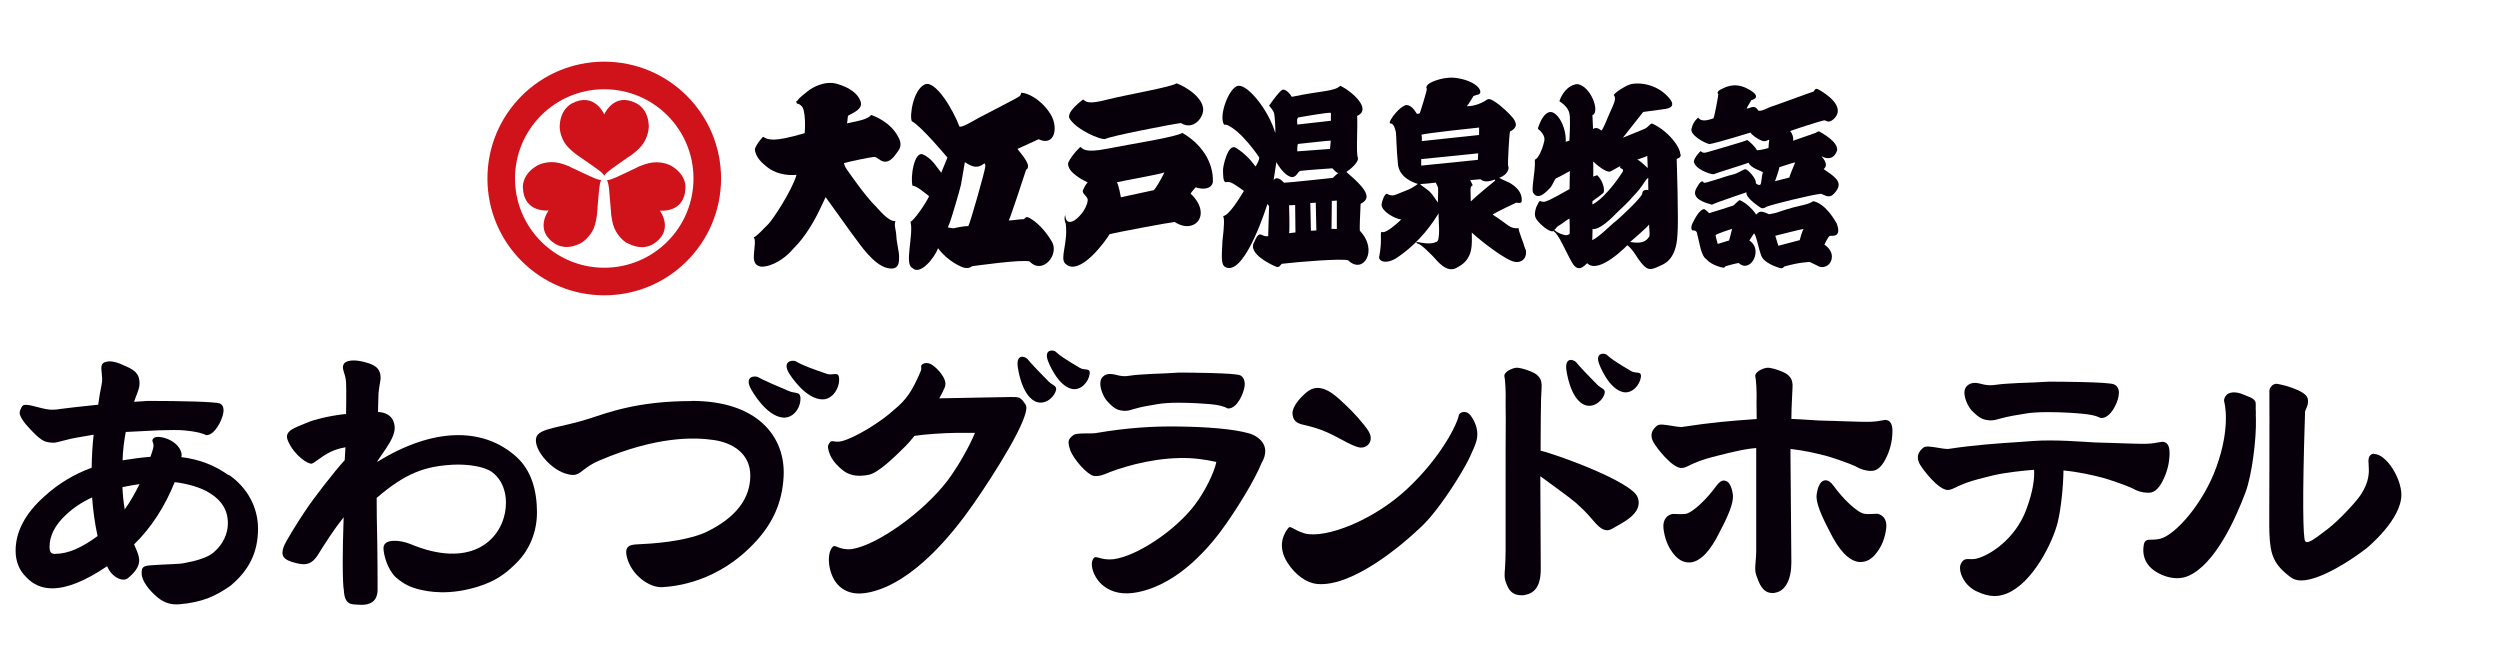
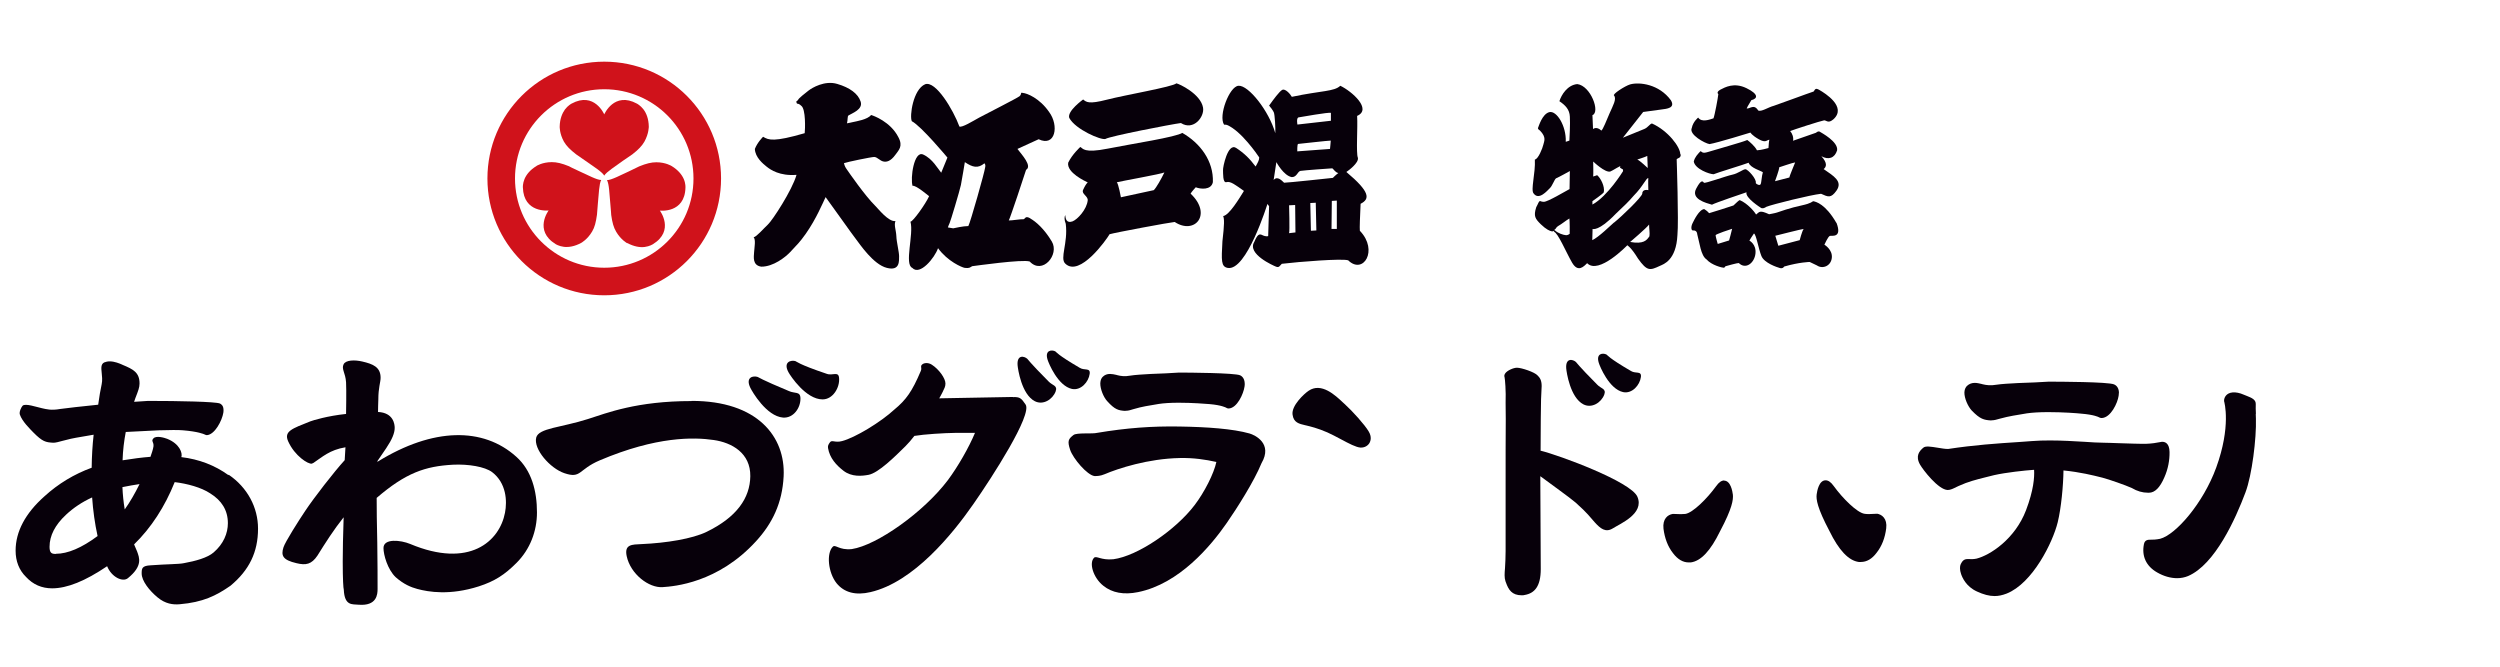
<svg xmlns="http://www.w3.org/2000/svg" id="_レイヤー_2" data-name="レイヤー 2" viewBox="0 0 165 44">
  <defs>
    <style>
      .cls-1 {
        fill: none;
      }

      .cls-1, .cls-2, .cls-3 {
        stroke-width: 0px;
      }

      .cls-2 {
        fill: #d0121b;
      }

      .cls-3 {
        fill: #07000a;
      }
    </style>
  </defs>
  <g id="_枠線" data-name="枠線">
    <rect class="cls-1" width="165" height="44" />
  </g>
  <g id="Memo">
    <g>
      <g>
        <path class="cls-3" d="M148.89,27.32c-.01-.23-.02-.49-.01-.63.02-.31-.26-.43-.59-.56-.06-.03-.13-.05-.2-.08-.27-.12-.53-.17-.74-.15-.43.04-.55.35-.56.51,0,.02,0,.05,0,.07.02.07.47,1.66-.52,4.38-.86,2.36-2.67,4.43-3.7,4.7-.29.06-.48.06-.62.06-.17,0-.39,0-.45.29-.16.8.15,1.46.87,1.87.43.25.89.38,1.32.38.26,0,.5-.05.72-.14,1.78-.76,3.14-3.78,3.79-5.52.43-1.13.73-3.58.69-4.86,0-.09,0-.21-.01-.33Z" />
-         <path class="cls-3" d="M156.67,29.95s-.04,0-.06,0c-.33.1-.3.43-.28.71.03.44.08,1.1-.53,2.01-.35.52-1.48,1.72-2.17,2.24l-.25.19c-.46.35-.89.68-1.12.68-.05,0-.09-.02-.13-.09-.12-.26-.19-2.59,0-8.35v-.13c0-.08.04-.15.08-.24.07-.16.16-.35.1-.66-.13-.59-1.9-.98-2.07-.98h0c-.14,0-.27.08-.36.2-.08.11-.12.25-.1.37.01.15,0,2.69,0,4.93,0,2.15-.02,4.18,0,4.36.06,1.45.28,2.07,1.42,2.92.18.13.41.2.68.2,1.27,0,3.39-1.4,4.33-2.14.02-.02,2.29-1.87,2.28-3.52,0-1.05-.95-2.65-1.79-2.69Z" />
        <path class="cls-3" d="M141.83,32.52c.39,0,.73-.34,1.02-1.02.24-.54.35-1.12.34-1.67-.01-.58-.3-.67-.47-.67h0s-.03,0-.04,0c-.35.07-.69.12-1.02.13-.41.01-1.17-.02-1.83-.04-.38-.01-.74-.03-.99-.03-.36,0-.79-.03-1.25-.06-.69-.04-1.47-.09-2.29-.09-.42,0-.81.01-1.18.04l-.82.06c-1.54.1-3,.2-4.71.46,0,0-.03,0-.07,0-.15,0-.39-.04-.63-.08-.44-.07-.79-.13-.94-.01-.27.22-.55.55-.23,1.12.19.34,1.21,1.67,1.83,1.68.18,0,.36-.09.58-.2l.15-.07c.61-.28,1.17-.42,1.77-.57.18-.05.37-.09.56-.14.8-.18,2.03-.31,2.61-.35,0,0,.02,0,.03,0,.03.49-.03,1.34-.53,2.66-.73,1.92-2.39,2.98-3.27,3.2-.19.04-.37.04-.49.03-.04,0-.08,0-.11,0-.23,0-.34.13-.44.33-.07.14-.07.39.02.65.08.24.33.83,1.05,1.16.43.2.81.3,1.16.3.26,0,.5-.05.79-.16,1.73-.68,3.06-3.4,3.38-4.71.23-.94.37-2.44.38-3.42,1.11.11,1.98.33,2.46.45l.12.03c.39.1,1.54.5,1.93.68.35.21.71.31,1.06.31h.05Z" />
        <path class="cls-3" d="M131.42,27.74s.04,0,.05,0c.15,0,.32-.05.53-.11l.44-.11s0,0,0,0c.13-.03.52-.11,1.34-.24.35-.05.82-.08,1.41-.08.97,0,1.9.07,2.16.1.88.07,1.16.23,1.16.23.05.03.12.06.21.06h0c.59-.03,1.04-.98,1.11-1.47.01-.09.02-.17.02-.23-.02-.36-.23-.48-.32-.52-.39-.17-3.66-.18-4.33-.18l-.92.05c-.08,0-1.96.06-2.5.15-.41.07-.68.03-.93-.03l-.07-.02c-.14-.03-.29-.07-.44-.07-.2,0-.37.06-.52.2-.07.07-.16.2-.17.42-.01.4.24.94.48,1.2.56.58.81.63,1.29.66ZM131.47,27.54h0s0,0,0,0h0Z" />
-         <path class="cls-3" d="M96.89,27.25c-.43-.19-.6.12-.6.12-.1.61-1.18,2.81-3.41,4.89-2.23,2.09-5.38,3.3-6.76,2.95-.84-.26-.94-.57-1.11-.34-.21.28-.78,1.11-.03,2.28.52.8,1.24,1.32,1.94,1.39,2.26.23,5.56-2.46,7.1-3.99.86-.87,2.04-2.63,2.73-3.88.17-.3.42-.84.52-1.09.11-.29.34-.73.18-1.35-.07-.31-.36-.88-.58-.98Z" />
        <path class="cls-3" d="M86.17,28.07c.33.08.77.18,1.44.47.27.12.59.29.89.45.54.29,1,.53,1.29.55.02,0,.03,0,.05,0,.23,0,.44-.12.55-.31.07-.13.16-.4-.06-.76-.26-.44-1.07-1.34-1.59-1.81l-.11-.1c-.5-.47-1.42-1.34-2.26-.77-.3.2-1.15.99-1.06,1.58.07.52.42.6.85.7Z" />
        <path class="cls-3" d="M69.2,25.17c-1.29-1.3-1.34-1.44-1.4-1.49-.2-.18-.69-.29-.64.42.02.25.26,1.93,1.14,2.38.55.28,1.17-.12,1.37-.64.15-.41-.21-.39-.47-.67Z" />
        <path class="cls-3" d="M71.92,24.67c.05-.42-.34-.2-.65-.39-1.51-.88-1.55-1.05-1.62-1.09-.23-.12-.71-.09-.51.55.07.23.68,1.73,1.61,1.93.59.12,1.1-.46,1.17-1Z" />
        <path class="cls-3" d="M104.51,26.69c.55.28,1.17-.12,1.37-.64.15-.41-.21-.39-.47-.67-1.29-1.3-1.34-1.44-1.4-1.49-.2-.18-.69-.29-.64.42.02.25.26,1.93,1.14,2.38Z" />
        <path class="cls-3" d="M107.65,24.49c-1.51-.88-1.55-1.05-1.62-1.09-.23-.12-.71-.09-.51.55.07.23.68,1.73,1.61,1.93.59.12,1.1-.46,1.17-1,.05-.42-.34-.2-.65-.39Z" />
-         <path class="cls-3" d="M124.48,27.71s-.03,0-.04,0h0c-.35.07-.69.12-1.02.13-.41.01-1.17-.02-1.83-.04-.38-.01-.74-.03-.99-.03-.36,0-.79-.03-1.25-.06-.35-.02-.73-.05-1.12-.06,0-.42.02-.85.04-1.3l.04-.87c0-.4-.13-.56-.27-.7-.19-.22-1.06-.51-1.36-.51-.24,0-.66.19-.78.38-.07.1-.06.19-.04.24.03.11.1.93.07,1.69,0,.37.01.73.01,1.08-.02,0-.04,0-.06,0-1.8.13-2.83.21-4.87.52,0,0-.03,0-.07,0-.15,0-.39-.04-.63-.08-.44-.07-.79-.13-.94-.01-.27.22-.55.55-.23,1.12.19.34,1.21,1.67,1.83,1.68.18,0,.37-.09.58-.2l.15-.07c.61-.28,1.17-.42,1.77-.57.18-.05.37-.09.56-.14l.26-.06c.61-.14,1.09-.24,1.62-.28,0,.09,0,.18,0,.26,0,.84,0,1.52,0,2.31,0,1.04,0,2.26,0,4.22,0,.27-.02.51-.04.71-.03.34-.05.62.03.86l.03.08c.17.48.39,1.13,1.05,1.13.06,0,.12,0,.18-.02.67-.11,1.07-.86,1.07-1.99l-.06-7.3v-.2c.98.11,1.76.31,2.21.42l.12.03c.39.1,1.54.5,1.93.68.35.21.7.32,1.06.32h.05c.39-.01.73-.35,1.02-1.02.24-.54.35-1.12.34-1.67-.01-.58-.3-.67-.47-.67Z" />
        <path class="cls-3" d="M113.8,31.71c-.18,0-.35.12-.53.37-.6.83-1.55,1.77-2.04,1.84-.16.02-.4.02-.76,0h-.07c-.33.05-.68.33-.61.97.08.64.29,1.19.63,1.62.3.4.65.61,1.03.61.05,0,.1,0,.14,0,.67-.09,1.3-.76,1.93-2.05.82-1.54.88-2.1.85-2.42-.03-.22-.14-.93-.59-.93Z" />
        <path class="cls-3" d="M123.87,33.91h-.06c-.33.02-.59.03-.75,0-.49-.07-1.44-1.01-2.04-1.84-.18-.25-.35-.37-.53-.37-.44,0-.56.71-.59.93-.04.32.03.88.84,2.41.63,1.29,1.27,1.96,1.94,2.05.05,0,.1,0,.14,0,.38,0,.73-.2,1.03-.6.35-.44.56-.98.64-1.62.08-.64-.28-.92-.62-.97Z" />
        <path class="cls-3" d="M101.68,29.73c0-1.3.02-3.13.03-3.38l.04-.87c0-.4-.13-.56-.27-.7-.19-.22-1.06-.51-1.36-.51-.24,0-.66.19-.78.38-.07.1-.06.19-.04.24.03.11.1.93.07,1.69,0,.37.01.73.01,1.08,0,0-.02,3.7-.01,4.49,0,1.04,0,2.26,0,4.22,0,.27-.02.93-.04,1.13-.03.34-.05.62.03.86l.03.08c.17.48.39.85,1.05.85.06,0,.12,0,.18-.02.67-.11,1.07-.58,1.07-1.71,0,0-.02-4.15-.03-6.13.02.02.04.03.07.05.45.34,1.92,1.39,2.26,1.69.83.74.94.95,1.26,1.3.38.42.72.7,1.2.4.49-.31,2.09-.97,1.62-2.08-.41-.99-5.14-2.74-6.41-3.05Z" />
        <path class="cls-3" d="M66.85,26.2s0,0,0,0l-4.86.09c.08-.15.16-.28.22-.41.11-.24.19-.35.19-.57,0-.34-.43-.94-.9-1.24-.23-.15-.5-.13-.63-.02-.16.13,0,.22-.1.44-.57,1.35-.97,1.9-1.73,2.53-.92.85-2.61,1.87-3.46,2.09-.47.13-.67-.1-.8.08-.11.15-.15.23-.13.38.11.66.54,1.13,1.02,1.5.54.42,1.22.35,1.65.27.66-.12,1.77-1.23,2.44-1.89.19-.19.39-.42.59-.68.65-.11,1.96-.19,2.72-.2h.36c.31,0,.63,0,.92,0-.4.96-1.12,2.22-1.79,3.12-1.6,2.12-4.69,4.3-6.34,4.55-.85.09-1.08-.34-1.26-.15-.42.43-.31,1.7.26,2.41.5.61,1.26.81,2.23.58,2.86-.66,5.44-3.86,6.8-5.82,1.25-1.79,3.89-5.89,3.44-6.56-.28-.41-.37-.51-.83-.49Z" />
        <path class="cls-3" d="M74.29,27.11s.04,0,.04,0c.14,0,.3-.05.49-.11l.41-.11s0,0,0,0c.12-.03.49-.11,1.25-.23.32-.05.77-.08,1.32-.08.9,0,1.77.07,2.02.09.82.07,1.08.23,1.09.23.04.03.11.06.19.06h0c.55-.03.97-.96,1.04-1.45.01-.09.02-.16.01-.23-.02-.35-.22-.47-.3-.51-.36-.16-3.42-.18-4.04-.18l-.86.05c-.07,0-1.82.06-2.34.15-.39.07-.63.03-.87-.03l-.07-.02c-.14-.03-.27-.06-.41-.06-.19,0-.35.06-.48.19-.07.07-.15.19-.16.42-.01.39.22.93.45,1.18.52.58.76.62,1.2.65ZM74.18,26.91h0s0,0,0,0h0Z" />
        <path class="cls-3" d="M82.47,28.61c-1.1-.31-2.78-.43-4.63-.46-1.8-.03-3.47.09-5.44.42-.29.08-1.33-.03-1.55.14-.33.26-.42.38-.22.98.19.57,1.13,1.68,1.61,1.73.17,0,.37,0,.66-.12.89-.38,2.87-1.03,4.97-1.07.9-.02,1.7.1,2.41.26-.16.76-.79,2-1.43,2.84-1.26,1.66-3.78,3.37-5.37,3.58-.82.08-1.11-.25-1.27-.1-.35.34-.06,1.32.61,1.85.58.47,1.36.61,2.29.42,2.72-.55,4.8-3.04,5.86-4.57.66-.95,1.8-2.74,2.29-3.94.76-1.3-.44-1.86-.79-1.96Z" />
-         <path class="cls-3" d="M15.08,31.36c-.9-.65-1.94-1.05-3.11-1.19.09-.26-.11-.88-.94-1.21-.21-.08-.72-.22-.9-.03-.18.19.03.22,0,.53-.02.18-.15.55-.2.69-.54.04-1.16.12-1.84.23.02-.66.1-1.29.21-1.87l2.18-.11c.7-.02,1.29-.03,1.6,0,.97.08,1.36.24,1.44.28.04.02.09.04.13.04.53-.03,1.01-.97,1.09-1.48.01-.08.02-.16.01-.22-.01-.25-.15-.35-.24-.39-.3-.12-2.68-.17-4.74-.17l-.92.06.09-.26c.18-.46.27-.69.27-.95,0-.73-.42-.94-1.12-1.23l-.04-.02c-.16-.07-.49-.21-.81-.21-.14,0-.26.03-.36.07-.23.11-.2.38-.17.67.02.22.06.5,0,.77-.08.37-.16.83-.23,1.35-1.05.11-2.18.23-2.49.28-.63.11-.91.02-1.23-.05-.34-.07-1.09-.34-1.27-.16-.08.09-.24.4-.18.58.15.45.66.94.88,1.17.62.63.83.66,1.31.69.15.01.39-.06.65-.13l.52-.13s.4-.09,1.51-.27c-.08.71-.12,1.43-.13,2.18-1.15.42-2.2,1.05-3.12,1.89-1.26,1.12-1.9,2.33-1.9,3.58,0,.7.23,1.29.69,1.74.46.5,1.04.75,1.72.75.99,0,2.18-.48,3.63-1.46.29.72,1.03,1.07,1.37.79,1.01-.82.75-1.36.61-1.76-.07-.15-.13-.31-.2-.47,1.13-1.1,2.03-2.49,2.68-4.11.83.1,1.75.35,2.34.74.76.47,1.17,1.12,1.17,1.97,0,.67-.29,1.37-.94,1.93-.4.35-1.19.57-1.97.71-.33.07-1.11.06-2.18.14-.58.03-.6.2-.6.54,0,.49.51,1.13,1.04,1.57.52.44,1.04.5,1.47.46,1.53-.13,2.4-.56,3.35-1.22,1.24-1.03,1.82-2.22,1.82-3.77,0-1.39-.69-2.71-1.94-3.56ZM3.68,36.56c-.28,0-.41-.07-.41-.47,0-.74.37-1.45,1.09-2.12.48-.45,1.06-.84,1.72-1.14.06.87.18,1.73.36,2.55-1.05.78-1.97,1.17-2.75,1.17ZM8.23,33.61c-.08-.48-.13-.97-.15-1.46.4-.08.78-.15,1.13-.2-.3.61-.62,1.17-.97,1.66Z" />
+         <path class="cls-3" d="M15.08,31.36c-.9-.65-1.94-1.05-3.11-1.19.09-.26-.11-.88-.94-1.21-.21-.08-.72-.22-.9-.03-.18.19.03.22,0,.53-.02.18-.15.55-.2.69-.54.04-1.16.12-1.84.23.02-.66.1-1.29.21-1.87l2.18-.11c.7-.02,1.29-.03,1.6,0,.97.08,1.36.24,1.44.28.04.02.09.04.13.04.53-.03,1.01-.97,1.09-1.48.01-.08.02-.16.01-.22-.01-.25-.15-.35-.24-.39-.3-.12-2.68-.17-4.74-.17l-.92.06.09-.26c.18-.46.27-.69.27-.95,0-.73-.42-.94-1.12-1.23l-.04-.02c-.16-.07-.49-.21-.81-.21-.14,0-.26.03-.36.07-.23.11-.2.38-.17.67.02.22.06.5,0,.77-.08.37-.16.83-.23,1.35-1.05.11-2.18.23-2.49.28-.63.11-.91.02-1.23-.05-.34-.07-1.09-.34-1.27-.16-.08.09-.24.4-.18.58.15.45.66.94.88,1.17.62.63.83.66,1.31.69.15.01.39-.06.65-.13l.52-.13s.4-.09,1.51-.27c-.08.71-.12,1.43-.13,2.18-1.15.42-2.2,1.05-3.12,1.89-1.26,1.12-1.9,2.33-1.9,3.58,0,.7.23,1.29.69,1.74.46.5,1.04.75,1.72.75.99,0,2.18-.48,3.63-1.46.29.72,1.03,1.07,1.37.79,1.01-.82.75-1.36.61-1.76-.07-.15-.13-.31-.2-.47,1.13-1.1,2.03-2.49,2.68-4.11.83.1,1.75.35,2.34.74.76.47,1.17,1.12,1.17,1.97,0,.67-.29,1.37-.94,1.93-.4.35-1.19.57-1.97.71-.33.07-1.11.06-2.18.14-.58.03-.6.2-.6.54,0,.49.51,1.13,1.04,1.57.52.44,1.04.5,1.47.46,1.53-.13,2.4-.56,3.35-1.22,1.24-1.03,1.82-2.22,1.82-3.77,0-1.39-.69-2.71-1.94-3.56M3.68,36.56c-.28,0-.41-.07-.41-.47,0-.74.37-1.45,1.09-2.12.48-.45,1.06-.84,1.72-1.14.06.87.18,1.73.36,2.55-1.05.78-1.97,1.17-2.75,1.17ZM8.23,33.61c-.08-.48-.13-.97-.15-1.46.4-.08.78-.15,1.13-.2-.3.61-.62,1.17-.97,1.66Z" />
        <path class="cls-3" d="M24.89,30.46c.19-.29.39-.58.6-.88.39-.58.56-1,.56-1.34,0-.24-.08-1-1.1-1.05.01-.24,0-.52.02-.83,0-.78.15-1.13.15-1.43,0-.71-.52-.91-1.21-1.07-.51-.12-1.09-.1-1.23.18-.16.32.12.56.16,1.19.03.5,0,2.09,0,2.09-1.23.13-2.18.42-2.36.49-1.2.48-1.76.65-1.46,1.32.43.96,1.32,1.52,1.56,1.47l.11-.05c.57-.38,1.07-.86,2.11-1.03l-.05.85c-.71.78-2.02,2.47-2.6,3.34-.45.67-1.33,2.06-1.44,2.41-.18.56-.04.84.86,1.05.62.15.99.08,1.38-.5.53-.85,1.07-1.7,1.73-2.53-.04,1.21-.06,2.19-.06,2.92,0,1.19.04,1.77.07,1.86.05,1.08.56.95.97.99,1.22.1,1.26-.69,1.26-1.04,0-.7,0-1.64-.02-3.05-.03-1.26-.04-2.25-.04-2.96,1.92-1.65,3.2-2.09,5.04-2.19,1.01-.05,2.1.13,2.58.49.94.72,1,1.9.85,2.68-.36,1.89-2.35,3.7-6.26,2.06-.63-.26-1.76-.38-1.76.27,0,.45.27,1.41.8,1.92.53.47,1.02.67,1.43.78.74.2,2.15.44,4.06-.17,1.05-.34,1.7-.76,2.49-1.55.9-.9,1.35-2.1,1.35-3.33,0-1.41-.35-2.77-1.37-3.68-2.18-1.96-5.48-1.93-9.13.32Z" />
        <path class="cls-3" d="M45.64,26.47c-3.62,0-5.56.78-6.85,1.19-1.75.56-3.24.59-3.4,1.22-.19.76.91,2.03,1.86,2.35,1.12.38.9-.24,2.34-.85,3.75-1.59,6.21-1.53,7.51-1.34,1.2.17,2.44.86,2.42,2.39-.02,1.44-.89,2.7-2.88,3.67-.94.46-2.67.74-4.29.81-.64.03-1.15.01-.99.79.25,1.19,1.47,2.12,2.38,2.05.74-.05,3.64-.27,6.16-3.03,1.08-1.18,1.73-2.52,1.82-4.28.13-2.62-1.73-4.99-6.08-4.98Z" />
        <path class="cls-3" d="M52.07,25.81c-1.87-.78-1.98-.9-2.06-.93-.28-.1-.83,0-.49.71.12.25,1.06,1.88,2.16,1.97.69.05,1.16-.64,1.15-1.26,0-.49-.37-.31-.76-.49Z" />
        <path class="cls-3" d="M55.38,24.96c-.03-.49-.43-.14-.82-.29-1.9-.64-1.99-.82-2.07-.84-.29-.08-.82.06-.45.74.13.24,1.15,1.79,2.25,1.79.69,0,1.14-.79,1.09-1.4Z" />
      </g>
      <g>
        <g>
          <path class="cls-2" d="M39.88,4.07c-4.26,0-7.71,3.45-7.71,7.71s3.45,7.71,7.71,7.71,7.71-3.45,7.71-7.71-3.45-7.71-7.71-7.71ZM39.88,17.67c-3.25,0-5.89-2.64-5.89-5.89s2.64-5.89,5.89-5.89,5.89,2.63,5.89,5.89-2.64,5.89-5.89,5.89Z" />
          <path class="cls-2" d="M42.82,8.35c-.01-.51-.16-.88-.35-1.13-.2-.26-.43-.38-.43-.38-1.51-.82-2.16.71-2.16.71,0,0-.65-1.53-2.16-.71,0,0-.23.12-.43.38-.18.25-.34.62-.35,1.13,0,0-.02.46.28,1,.17.29.41.53.81.84,0,0,.28.19.62.43.48.34,1.09.72,1.23.97h0c.15-.25.75-.62,1.22-.97.35-.24.63-.43.63-.43.4-.31.64-.56.8-.84.3-.54.29-1,.29-1Z" />
          <path class="cls-2" d="M35.42,10.95c-.44.26-.68.58-.8.86-.13.31-.11.56-.11.56.05,1.71,1.69,1.52,1.7,1.52,0,0-1,1.32.46,2.22,0,0,.22.14.54.18.31.04.71-.02,1.15-.26,0,0,.41-.22.72-.75.17-.28.25-.61.32-1.11,0,0,.02-.33.06-.75.06-.59.08-1.3.22-1.54h0c-.29,0-.91-.34-1.45-.58-.39-.17-.68-.33-.68-.33-.47-.19-.8-.27-1.13-.27-.62,0-1.01.25-1.01.25Z" />
          <path class="cls-2" d="M41.4,16.04c.45.24.85.3,1.15.26.32-.04.54-.18.54-.18,1.46-.9.46-2.22.46-2.22,0,0,1.65.2,1.69-1.52,0,0,.02-.26-.11-.56-.12-.28-.37-.6-.8-.86,0,0-.39-.25-1.01-.25-.33,0-.66.08-1.13.27,0,0-.3.15-.68.33-.53.24-1.16.58-1.45.58h0c.15.25.16.96.22,1.54.04.42.06.76.06.76.07.5.16.83.33,1.11.31.53.72.75.72.75Z" />
        </g>
        <g>
          <path class="cls-3" d="M50.37,9.03c.36.22.71.35,2.74-.24.03-.24.08-1.6-.23-1.81-.25-.24-.27-.03-.32-.25-.02-.07.08-.06.12-.15.04-.1.45-.42.68-.6.23-.18,1.07-.69,1.9-.44.82.24,1.37.64,1.54,1.16.18.52-.56.77-.8.92-.08.05-.04.32-.1.52.16-.02.26-.06.43-.09.17-.04.94-.16,1.16-.46.15.04,1.28.44,1.8,1.46.33.61.02.86-.19,1.16-.33.46-.61.49-.79.45-.23-.04-.4-.29-.61-.3-.19,0-1.79.33-2,.41.06.23.1.28.21.44.11.16,1.17,1.7,1.86,2.38.18.17.87,1.07,1.33,1-.11.28.04.58.06,1.01.01.36.18,1.03.18,1.31-.01.28.08,1-.81.77-.89-.22-1.79-1.58-2.01-1.86-.22-.27-1.8-2.51-2.03-2.81-.18.37-.62,1.44-1.31,2.42-.42.59-.53.67-1.03,1.21-.3.32-1.11.97-1.91.96-.59-.09-.49-.64-.47-.96.02-.32.12-.82-.03-.98.19-.03.65-.57.94-.84.29-.26,1.6-2.26,1.89-3.28-1.11.09-1.72-.34-1.96-.53-.24-.19-.77-.62-.79-1.18.17-.44.54-.8.54-.8Z" />
          <path class="cls-3" d="M68,14.41c-.35-.19-.31.02-.45.06-.15-.02-.79.09-.97.08.11-.21,1.02-2.95,1.14-3.34.42-.25-.27-.99-.57-1.38.22-.09,1.29-.6,1.4-.64,1.11.53,1.36-.9.69-1.8-.62-.9-1.45-1.24-1.75-1.26-.16-.05-.04.08-.2.22-.16.13-2.23,1.18-2.66,1.41-.42.23-1.14.68-1.31.59-.4-1.09-1.56-3.04-2.26-2.79-.8.34-1.04,2.12-.88,2.44.62.32,2.35,2.4,2.35,2.4,0,0-.31.76-.41,1-.22-.26-.57-.92-1.19-1.2-.61-.28-.86,1.58-.7,2.07.18-.09,1.09.68,1.09.68-.23.51-1.07,1.69-1.23,1.68.23.82-.42,2.82.12,3.05.5.54,1.48-.66,1.7-1.3.63.87,1.58,1.27,1.76,1.3.32.04.35-.03.49-.11.17-.02,3.33-.47,3.8-.31.84.9,1.98-.45,1.46-1.32-.51-.85-1.05-1.31-1.42-1.52ZM65.02,11.05c-.03.29-.98,3.65-1.11,3.87-.35,0-.88.13-1,.15-.15-.02-.3-.05-.35-.06,0,0,.07-.21.12-.3.05-.09.66-2.12.74-2.5.06-.29.26-1.51.26-1.51.52.35.86.43,1.29.08,0,0,.1.06.05.27Z" />
          <g>
            <path class="cls-3" d="M71.48,6.56c.22.18.37.33,1.57.02,1.2-.31,4.36-.85,4.59-1.08.18.03,1.6.69,1.76,1.6.11.61-.63,1.55-1.46,1.02-.63.08-4.7.87-4.98,1.05-.28.1-1.99-.63-2.39-1.39-.15-.45.91-1.21.91-1.21Z" />
            <path class="cls-3" d="M78.05,8.76c-.41.29-3.34.73-4.94,1.05-1.6.32-1.63-.02-1.81-.11,0,0-.54.49-.8,1.04-.11.66,1.15,1.23,1.29,1.3-.1.09-.19.24-.31.5-.11.26.33.4.31.68-.06.6-.67,1.26-1,1.39-.39.14-.47-.15-.48-.42-.07.13-.07.32.03.58.16,1.28-.41,2.28-.03,2.63.95.92,2.73-1.6,2.92-1.94.36-.11,3.96-.78,4.3-.81,1.31.87,2.51-.49,1.05-1.87.06-.12.34-.42.34-.42.29.12,1.02.21,1.13-.34.05-1.39-.83-2.57-2.02-3.25ZM76.15,12.55c-.34.08-2.17.47-2.17.47,0,0-.16-.88-.27-.99.26-.07,2.96-.55,3.14-.65-.2.42-.54,1.02-.7,1.17Z" />
          </g>
          <path class="cls-3" d="M89.75,15.23c-.02-.19.01-.94.05-1.78.63-.32.63-.78-.94-2.1.12-.08.84-.6.76-.94-.13-.29,0-2.02-.05-2.76,1-.44-.34-1.62-1.11-1.99-.41.39-1.21.31-3.2.73-.1-.19-.44-.56-.63-.46-.19.1-.58.63-.87,1.04.07.07.24.29.31.44.07.15.12,1.09.1,1.38-.41-1.46-1.77-3.18-2.43-3.13-.6.04-1.34,1.99-.95,2.57,0,0,.12-.01.2.02.92.39,1.98,1.93,2.12,2.14,0,.18-.1.35-.24.6-.39-.52-.74-.87-1.29-1.23-.55-.35-.88,1.3-.86,1.47.01.18-.03.87.23.79.26-.08.61.2,1.15.58-.31.5-.97,1.6-1.37,1.66.08.2.08.53-.05,1.67-.07,1.28-.09,1.66.34,1.75,1.25.25,2.63-4.22,2.63-4.22l.11.15c0,.19-.06,1.74-.06,1.97-.13.05-.33-.03-.42-.08-.17-.07-.29-.03-.5.47-.49.79,1.26,1.56,1.44,1.63.21.08.24-.06.38-.19,1.18-.14,3.98-.36,4.38-.23.99.97,2.01-.65.78-1.94ZM85.69,7.75c.19-.03,2.03-.36,2.15-.3v.52c-.15.02-2.21.25-2.21.25,0,0-.08-.4.06-.47ZM87.83,9.28c0,.08-.05.55-.05.55l-2.16.16s-.01-.45.05-.49c.13-.01,2.06-.23,2.16-.22ZM85.08,15.38c.05-.12,0-1.83,0-1.83l.4-.02.02,1.81-.43.05ZM86.52,15.23l-.04-1.83.36-.02.04,1.83-.37.02ZM88.22,15.11h-.34l.02-1.85.33-.02v1.88ZM87.97,11.74s-3.06.33-3.22.32c-.15-.14-.44-.47-.69-.18l.18-1.18s.48.9,1.02.99c.33,0,.37-.35.56-.41.24-.04,2.03-.17,2.1-.17s.19.27.41.31c-.2.15-.36.32-.36.32Z" />
-           <path class="cls-3" d="M100.67,16.45c-.14-.5-.44-1.16-.44-1.39-.59.06-.68-.24-1.72-.9.31-.2,1.57-.79,1.57-.79,0,0,.23.08.34-.03.14-.78-.7-1.25-.93-1.34-.22-.09-.36-.17-.54-.26.58-.22.67-.63.59-.78-.05-.09.08-2.2.12-2.28.75-.38.35-.86-.68-1.74-.22-.16-.63-.49-.81-.38-.61.42-1.19.46-1.36.45.09-.08.44-.67.44-.67,0,0,.14-.06.23-.08.5-.04.19-.84-1.22-1.09-.92-.18-1.78.24-1.93.34-.15.1-.24.24-.16.35.01.16-.46,1.61-.46,1.61,0,0-.17.08-.21.02-.09-.12-.31-.56-.69-.56-.45.1-1.09.97-1.09,1.16.01.17.23-.17.41.63.03.22.03,1.05.14,2.18.13.8.92,1.12,1.31,1.24-.51.38-.77.42-1.14.58-.4.16-.55.27-.9.07-.12-.01-.29.3-.36.73.04.45.85.9,1.3.97-.34.33-.98.87-1.22.83-.26-.12.02.4-.24,1.67,0,.22.39.48,1.1.07,1.66-1.08,2.54-2.52,2.83-2.98-.03.33.17,1.87-.17,1.89-.35.19-1.02.04-1.12.02-.11-.03-.28-.02-.11.08.23.03.8.62,1,.82.25.23.92,1.26,1.68.73,1.07-.56.9-1.6.91-2.27.64.59,2.24,1.83,2.83,1.93.58.1.85-.39.72-.84ZM97.62,8.42v.49s-3.78.4-3.78.4c0,0,.02-.33-.03-.41.13-.1,3.8-.48,3.8-.48ZM94.9,13.37c-.15-.21-.32-.5-.54-.72-.25-.23-.54-.38-.63-.5.25-.01.86-.07,1.03-.1.03.09.1.18.14.3.04.12,0,.84,0,1.01ZM93.8,10.93v-.43l3.76-.38-.02.43-3.74.38ZM97.07,13.28c0-.43-.03-.86,0-.92.02-.06.13-.14.13-.14l-.17-.33c.22-.01.57-.06.68-.06.24.21.59.16.94.02.04.04.03.07.03.07,0,0-1.19.96-1.59,1.36Z" />
          <path class="cls-3" d="M110.9,10.19c0-.5-.82-1.57-1.87-2.04-.15.03-.26.26-.5.36-.24.1-1.42.58-1.42.58l1.34-1.7s.78-.11,1.18-.16c.4-.05.95-.1.65-.61-.78-1.07-2.08-1.22-2.69-1.05-.34.1-1.21.66-1.06.74.18.23-.08.67-.29,1.15-.21.49-.44,1.08-.55,1.16-.33-.31-.55-.1-.55-.1l-.04-.92c.53-.19-.11-1.94-1-2.05-.65.06-1.05.71-1.18,1.13.4.27.67.55.69,1.02.03.51-.02,1.32-.03,1.58l-.24.08c.04-1.05-.6-2.07-1.08-1.96-.48.12-.71.96-.75,1.04,0,0-.05.07.13.18.44.45.27.7.22.93-.05.23-.34.96-.56.98.05.9-.29,2.02-.08,2.24.35.48.9-.19,1.07-.35.17-.16.3-.58.41-.65.16-.06.91-.48.91-.48l-.02,1.19c-.3.16-1.44.84-1.69.84-.12.01-.25-.05-.25-.05-.1.01-.11.14-.26.41-.19.6-.06.76.3,1.12.36.35.61.45.73.47.12.02.17-.06.17-.06l-.03.09c.26.05.81,1.37,1.2,2.04.39.66.76.26.99.03.76.79,2.65-1.18,2.65-1.18,0,0,.24.11.71.88.6.84.78.79,1.44.48.24-.11,1.08-.36,1.16-2.04.09-.87-.05-5-.05-5,.1-.1.27-.06.27-.32ZM103.6,15.43s-.12.11-.26.09c-.15-.01-.52-.12-.73-.33-.05-.03,0-.04,0-.04.09-.04.08-.15.24-.24.22-.12.49-.35.73-.49.02.09.03.97.02,1.01ZM108.72,10.28l.03.81s-.52-.5-.69-.56c0,0,.57-.18.66-.24ZM105.11,13.27s.69-.48.74-.58c.08-.38-.2-.93-.44-1.13,0,0-.08.04-.26.09.02-.15,0-.99,0-.99,0,0,.79.76,1.13.66.24-.11.32-.19.66-.36l-.02.1s.13.1.2.13v.11s-1.02,1.66-2.02,2.2v-.23ZM106.53,14.68c-.19.16-1.03.99-1.44,1.17l.02-.74s.4.18,1.52-.99c.55-.52.86-.81,1.19-1.2.63-.63.84-1.21.97-1.16-.02.13,0,.79,0,.79,0,0-.4-.1-.4.23-.03.23-1.34,1.49-1.86,1.91ZM108.85,15.61c-.16.24-.37.52-1.26.36,0,0,1.07-.91,1.25-1.15,0,.32.06.53.02.79Z" />
          <g>
            <path class="cls-3" d="M120.36,11.16c.19-.15.26-.4-.15-.85.47.26.88.13,1.04-.39.08-.57-1.04-1.16-1.15-1.23-.11-.06-.24.07-.24.07l-1.52.53c.05-.21-.05-.49-.19-.64.19-.08,2.01-.67,2.25-.71.18.02.27.22.61-.07.9-.82-.58-1.73-.91-1.92-.32-.2-.31,0-.4.09-.32.1-2.47.9-2.62.94-.39.1-.83.42-1.04.31-.28-.45-.53-.1-.76-.13.03-.08.07-.15.31-.55.42-.1.5-.39-.32-.79-.82-.4-1.42-.06-1.73.1-.3.17-.13.29-.13.29-.02.23-.24,1.41-.32,1.6-.25.08-.78.29-1.01-.05,0,0-.34.27-.42.68-.22.44.88,1.03,1.17,1.07.5-.08,2.7-.76,2.7-.76,0,0,.08.17.55.44.47.26.5.06.7.03-.03.08-.05.39-.06.55-.11.02-.42.13-.76.15-.13-.26-.47-.56-.64-.68-.26.13-2.19.66-2.59.79-.41.13-.39-.03-.5-.05-.18.2-.37.38-.44.68.08.5,1.05.84,1.31.84.16-.08,2.04-.65,2.31-.76.11.34.84.54.94.63-.08.23-.09.69-.15.79-.05.1-.26.02-.32-.08.08-.25-.52-.91-.68-.91s-.48.28-.87.36c-.39.08-1.81.6-1.87.53-.06-.06-.15-.29-.5.37-.4.71.65.97,1.03,1.08.23-.13,2.05-.74,2.28-.82-.11.36.94,1.02.94,1.02.1.08.26.02.37-.06.39-.16,2.93-.79,3.61-.86.47.21.65.31,1.02-.21.43-.61-.2-.97-.82-1.4ZM118.08,11.72c-.18.04-.93.24-.93.24,0,0,.29-.78.28-.92.11-.03.9-.31,1.05-.32-.06.16-.36.86-.39,1.01Z" />
            <path class="cls-3" d="M121.2,14.71c-.72-1.25-1.35-1.4-1.53-1.43-.08.02-.08.13-.77.28-.69.14-1.52.43-1.63.47-.11.04-.51.11-.51.11-.62-.28-.62-.17-.86.02-.1-.19-.57-.74-1.07-.95-.07,0-.23.18-.42.35-.21.07-1.5.49-1.61.51-.08-.11-.28-.25-.32-.27-.33.02-.67.72-.78.95-.11.23-.08.46.03.46.05,0,.27-.03.29.26.15.53.23,1.4.61,1.65.34.39,1.04.55,1.13.55s.07-.07.13-.1c.06-.02.79-.22.87-.21.46.45,1.03,0,1.1-.62.07-.62-.4-.86-.4-.86,0,0,.2-.34.3-.47.15.06.3,1.01.49,1.48.18.47,1.04.75,1.22.8.18.05.24-.04.29-.1,1.01-.29,1.68-.3,1.68-.3,0,0,.18.09.48.23.36.25.92.05.98-.5.06-.55-.49-.87-.49-.87,0,0,.24-.54.36-.58.12-.04.83.17.44-.86ZM114.12,15.87l-.75.23s-.15-.52-.14-.58c.01-.06.97-.39,1.09-.42-.03.16-.2.77-.2.77ZM118.78,15.85l-1.41.37-.2-.66s1.81-.46,1.87-.45c-.11.16-.26.74-.26.74Z" />
          </g>
        </g>
      </g>
    </g>
  </g>
</svg>